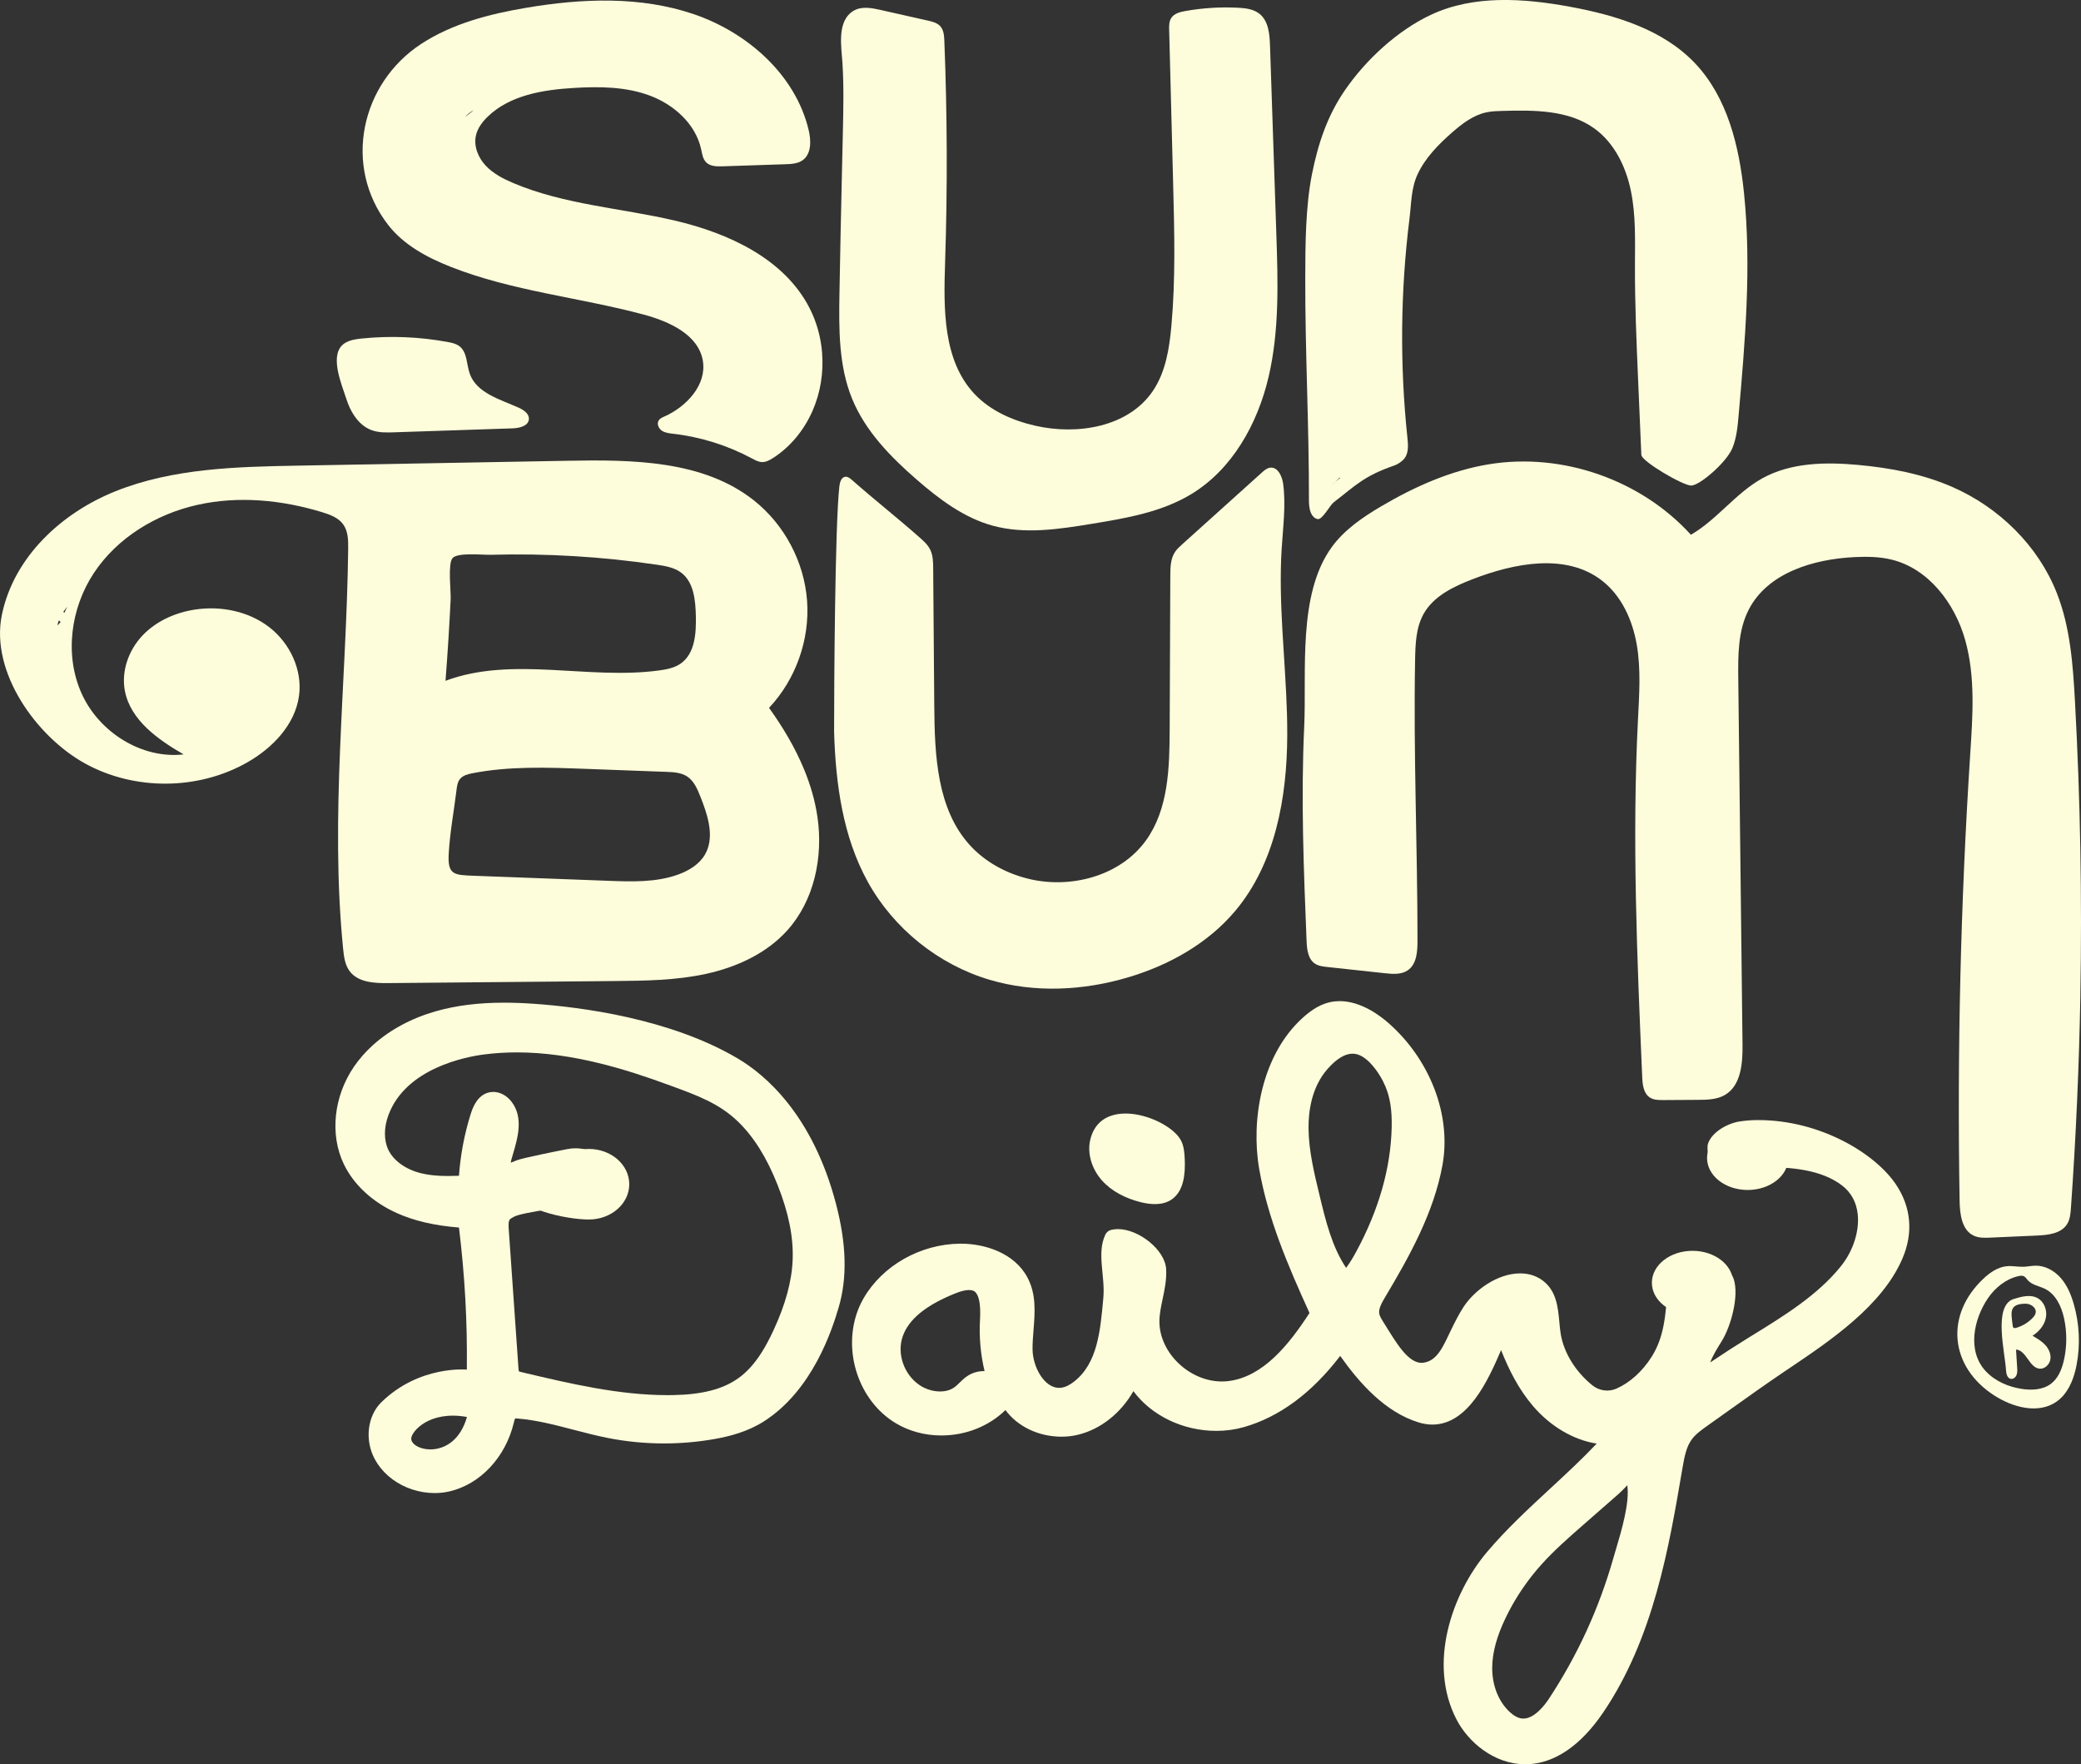
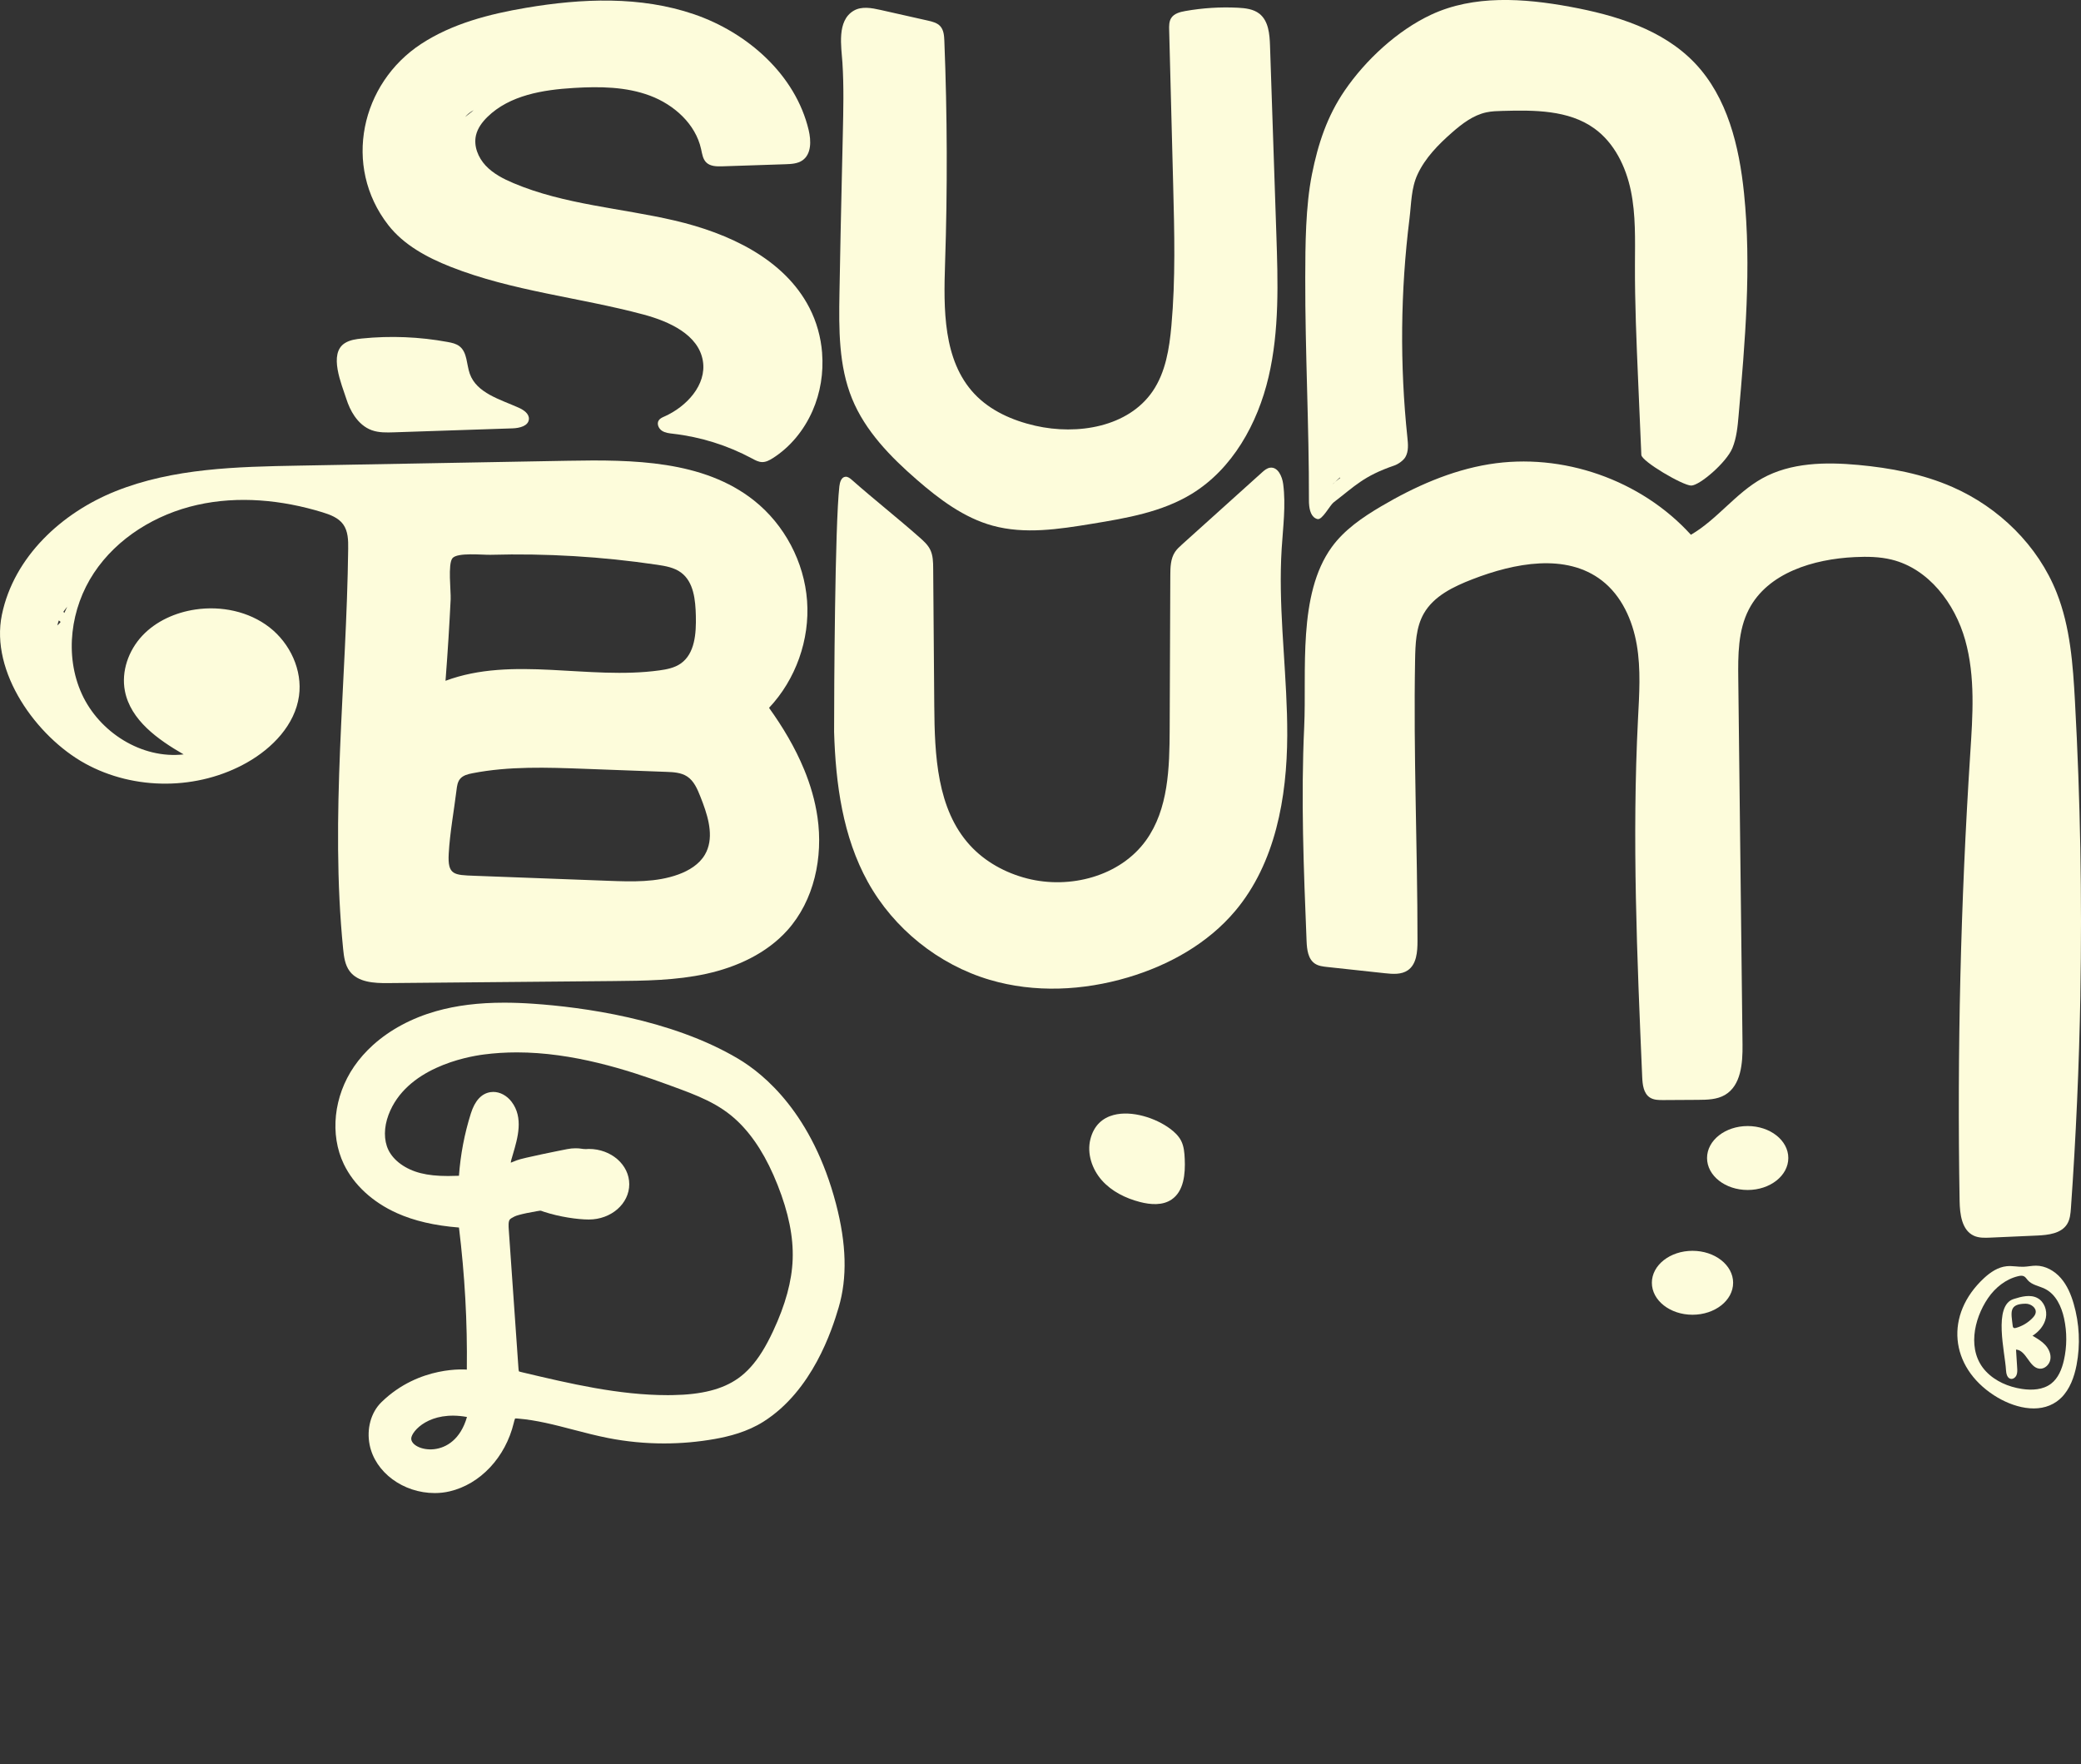
<svg xmlns="http://www.w3.org/2000/svg" viewBox="0 0 1417.21 1201.42" data-name="Layer 2" id="Layer_2">
  <rect x="0" y="0" width="1417.21" height="1201.42" fill="#333333" stroke="none" />
  <defs>
    <style>
      .cls-1 {
        fill: #fdfcdb;
      }
    </style>
  </defs>
  <g id="Final">
-     <path d="M1197.49,762.73c-4.61,0-8.98.33-13.01.99-8.42,1.38-18.67,7.35-21.25,14.96-1.4,4.15,1.01,13.16,4.07,16.41,4.16,4.42,10.53,4.93,14.95,4.93.69,0,1.38-.01,2.05-.03l1.39-.04c5.74-.19,10.21-5.15,16.23-5.15,16.98,0,38.3,1.42,52.62,12.52,6.07,4.7,9.62,11.15,10.57,19.17,1.37,11.58-2.98,25.27-11.36,35.71-15.84,19.76-38.79,33.87-61,47.53l-1.69,1.04c-8.15,5.02-16.71,10.53-26.37,17,1.85-4.88,4.87-9.72,7.84-14.49,6.19-9.93,11.85-30.31,8.27-41.97-2.51-8.18-16.82-16.3-26.65-16.3-5.67,0-10.66,2.14-14.03,6.03-2.97,3.43-4.35,10.55-4.49,13.81-.95,22.27-2.9,36.55-10.82,49.08-6.37,10.08-14.91,17.69-24.06,21.71-5.4,2.38-11.75,1.41-16.34-2.3-11.37-9.19-19.48-22.15-21.55-35.12-.4-2.52-.65-5.15-.9-7.93-.96-10.34-2.06-22.06-12.28-28.94-4.16-2.8-9.01-4.21-14.42-4.21-15.54,0-31.16,11.5-38.56,22.86-3.32,5.11-6.01,10.59-8.61,15.9-4.88,9.96-8.95,20.98-18.95,22.09-10,1.11-18.53-14.09-26.25-26.44-1.57-2.51-3.35-5.02-3.63-7.3-.39-3.2,1.7-7.01,4.06-10.96,16.55-27.75,33.21-57.57,39.07-90.09,6.08-33.75-8.42-71.7-36.95-96.66-6.31-5.53-19.01-14.8-33.1-14.8-.95,0-1.89.04-2.84.13-9.71.89-16.92,6.37-22.12,11.04-28.47,25.56-35.52,70.1-29.87,102.91,5.77,33.53,19.42,65.67,34.29,98.28-14.1,21.74-31.68,43.54-55.3,46.39-1.42.17-2.88.26-4.32.26-22.17,0-42.47-19.4-42.6-40.69-.03-4.89,1.05-10.01,2.19-15.43,1.37-6.49,2.78-13.2,2.42-20.23-.68-13.34-18.73-27.42-32.85-27.42-1.52,0-3.04.17-4.54.52-1.76.41-3.28,1.6-4.04,3.24-6.03,12.93,0,27.91-1.37,43.16-2.07,22.86-4.02,44.45-19.9,56.92-2.89,2.27-5.63,3.65-8.14,4.09-.71.13-1.42.19-2.12.19-10,0-17.91-14.12-18.04-26.27-.04-4.25.3-8.59.67-13.18.95-11.96,1.94-24.33-4.16-35.74-9.07-16.96-29.36-23-45.32-23h-.74c-26.82.31-52.49,14.82-65.39,36.97-1.61,2.77-2.97,5.62-4.04,8.44-10.58,28,.72,61.73,25.74,76.8,9.12,5.49,19.88,8.4,31.11,8.4,16.73,0,32.49-6.35,43.68-17.31,8.12,11.11,22.47,18.14,38.2,18.14,3.78,0,7.5-.43,11.05-1.28,15.53-3.71,29.32-14.72,37.88-29.73,12.22,16.53,33.6,27.06,56.52,27.05,6.44,0,12.73-.86,18.68-2.55,24.22-6.89,46.26-23.19,65.63-48.49,13.1,18.47,30.55,38.32,53.59,45.33,3.09.94,6.18,1.42,9.19,1.42,24.05,0,37.68-29.42,46.79-50.7,5.28,13.25,11.82,26.46,21.75,38.09,11.9,13.94,27.64,23.11,43.36,25.58-10.11,10.68-21.05,20.79-31.7,30.65-14.68,13.58-29.86,27.63-43.06,43.25-23.83,28.22-40.47,75.94-20.65,114.06,7.86,15.13,25.4,30.4,46.84,30.4.37,0,.74,0,1.11-.02,18.63-.48,36.55-12.65,51.84-35.18,34.34-50.63,44.82-112.3,54.07-166.71,1.36-7.99,2.7-14.5,6.45-19.51,2.7-3.6,6.83-6.52,10.83-9.35,4.66-3.31,9.33-6.63,13.99-9.96,12.5-8.92,25.43-18.15,38.23-26.77l2.75-1.85c28.42-19.12,63.78-42.9,77.55-75.13,7.41-17.33,5.95-34.63-4.22-50.03-14.13-21.41-51.84-44.17-93.88-44.17ZM1028.27,1165.9c-7.72-7.08-12.11-18.12-12.04-30.28.06-10.2,3.08-21.36,9.24-34.11,4.84-10.02,10.81-19.56,17.75-28.38,2.04-2.59,4.17-5.14,6.35-7.56,8.65-9.67,18.77-18.53,28.55-27.09l24.05-21.05c1.76-1.54,3.41-3.26,4.86-4.78.36-.38.77-.8,1.19-1.24,1.72,11.88-3.95,30.94-7.78,43.8-.63,2.12-1.22,4.11-1.74,5.92-9.84,34.43-24.18,65.7-43.82,95.62-2.67,4.08-9.73,13.55-17.48,13.55-.58,0-1.16-.05-1.73-.16-2.31-.43-4.81-1.85-7.4-4.23ZM941.78,736.16c.64,1.24,1.19,2.41,1.65,3.48,3.27,7.76,4.61,16.44,4.34,28.14-.65,27.57-8.7,55.88-23.92,84.13-2,3.7-4.28,7.76-7.13,11.45-9.59-14.36-13.8-31.71-17.88-48.57l-.15-.63c-3.65-15.03-7.41-30.58-7.55-45.78-.1-11.77,2.12-28.4,13.26-40.81,5.99-6.66,11.6-10.04,16.68-10.04,1.52,0,3,.29,4.52.89,6.5,2.58,12.63,10.84,16.19,17.71ZM626.24,943.21c-10.61-7.14-15.55-21.38-11.49-33.13,4.06-11.74,15.9-21.38,36.2-29.47,3.58-1.43,6.61-2.15,9.01-2.15,2.6,0,3.72.84,4.42,1.58,1.76,1.87,3.72,6.61,3.03,18.61-.68,11.82.36,23.56,3.1,35.02-.12,0-.24,0-.37,0-3.85,0-7.54,1.01-10.67,2.92-2.47,1.5-4.39,3.39-6.08,5.06-1.03,1.02-2.01,1.98-2.98,2.73-3.37,2.61-7.41,3.16-10.2,3.16-4.8,0-9.88-1.57-13.96-4.31Z" class="cls-1" />
    <path d="M502.73,720.97c-46.07-27.35-107-35.19-139.22-37.43-7.25-.51-13.85-.75-20.19-.75-17.4,0-32.54,1.89-46.29,5.78-16.63,4.7-31.5,12.68-43.01,23.07-4.93,4.45-9.25,9.35-12.84,14.56-13.96,20.27-16.72,46.4-7.02,66.56,6.77,14.07,19.59,25.9,36.12,33.32,11.8,5.3,25.68,8.52,42.29,9.83,3.96,32.53,5.76,64.01,5.35,96.76,0,0-32.26-3.15-58.19,22.2-7.19,7.03-10.15,18.26-8,29.01,3.74,18.73,22.81,32.85,44.35,32.85,3.47,0,6.88-.39,10.14-1.16,20.89-4.9,38.02-23.18,43.67-46.62.22-.91.57-2.38.91-3.01.11-.01.26-.02.46-.02.45,0,.91.03,1.35.07,12.75,1.04,25.02,4.24,38.02,7.64,7.69,2.01,15.65,4.08,23.66,5.65,12.42,2.43,25.18,3.66,37.91,3.66,11.6,0,23.24-1.02,34.59-3.04,9.7-1.72,22.1-4.81,33.16-11.81,33.34-21.1,46.64-62.31,51.2-77.78,5.94-20.14,5.34-43.24-1.84-70.6-16.01-61.03-48.61-88.06-66.61-98.75ZM502.64,938.64c-10.56,7.46-24.75,11.07-44.67,11.38-1.08.02-2.17.03-3.25.03-33.35,0-66.6-7.87-98.76-15.48-.62-.15-2.27-.54-2.56-.7-.19-.39-.29-1.76-.33-2.34l-6.59-94.27c-.14-2.06-.38-5.5.71-6.82.56-.67,1.93-1.39,3.15-2.02,5.42-2.8,39.81-7.88,46.73-6.46,17.79,3.64,14-30.84,9.86-34.68-3.76-3.49-8.91-5.34-14.91-5.34-1.88,0-3.8.19-5.71.56-4.4.86-30.5,6.05-34.32,7.61-1.37.56-2.75,1.12-4.13,1.64.04-.55.15-1.22.36-1.99.34-1.22.71-2.45,1.08-3.71,3.28-11.11,7.36-24.94-.9-35.78-3.2-4.2-7.85-6.71-12.43-6.71-.63,0-1.27.05-1.9.14-6.14.92-10.65,5.8-13.4,14.5-4.35,13.79-7.08,28.05-8.11,42.46-2.55.1-5.01.16-7.46.16-7.45,0-13.37-.62-18.64-1.95-10.23-2.58-18.45-8.5-21.98-15.84-3.16-6.59-3.12-15.3.12-23.9,11.98-31.81,52.7-39.47,64.89-41.06,7.28-.95,14.86-1.43,22.52-1.43,38.01,0,74.95,11.76,102.9,22l2.22.82c17.54,6.41,32.68,11.94,45.48,24.33,10.76,10.4,19.58,24.52,26.96,43.16,7.44,18.79,10.8,35.34,10.25,50.59-.53,14.87-4.89,30.86-13.32,48.9-4.98,10.67-9.83,18.45-15.25,24.47-2.71,3.01-5.61,5.62-8.63,7.75ZM280.07,979.42c.31-4.77,12.47-19.13,37.95-14.5-8.73,30.45-38.51,23.22-37.95,14.5Z" class="cls-1" />
    <path d="M758.35,759.28c-7.41,1.97-13.4,7.02-15.78,16.53-2.44,9.78,1.15,20.45,7.85,27.99,6.7,7.53,16.15,12.2,25.91,14.72,7.19,1.86,15.38,2.49,21.53-1.67,8.4-5.68,9.43-17.5,8.97-27.63-.19-4.24-.53-8.6-2.45-12.38-1.68-3.3-4.45-5.93-7.42-8.15-9.89-7.4-26.22-12.71-38.61-9.41Z" class="cls-1" />
    <path d="M428.54,806.42c0,13.27-12.32,24.03-27.53,24.03s-49.67-7.18-49.67-20.45,34.46-27.61,49.67-27.61,27.53,10.76,27.53,24.03Z" class="cls-1" />
    <ellipse ry="21.77" rx="27.67" cy="873.53" cx="1152.63" class="cls-1" />
    <ellipse ry="21.77" rx="27.67" cy="788.57" cx="1190.21" class="cls-1" />
    <path d="M1403.77,951.79c-.95.94-1.98,1.8-3.08,2.59-12.38,8.79-29.9,4.08-42.65-4.17-30.34-19.63-33.69-54.94-6.93-79.8,4.36-4.05,9.59-7.58,15.51-8.16,3.85-.38,7.73.52,11.6.37,2.77-.1,5.5-.73,8.27-.74,6.54-.01,12.73,3.55,17.02,8.49,4.29,4.94,6.88,11.13,8.71,17.41,3.92,13.47,4.61,27.87,1.99,41.66-1.56,8.19-4.59,16.59-10.43,22.35ZM1379.3,869.79c-.26-.25-.54-.47-.86-.64-1.19-.63-2.64-.44-3.95-.13-8.47,1.98-15.72,7.81-20.62,14.99-9.78,14.33-14.42,36.07-1.39,49.87,6.36,6.73,15.36,10.56,24.52,11.94,6.82,1.03,14.34.62,19.83-3.57,4.91-3.76,7.36-9.91,8.73-15.94,2.12-9.34,2.16-19.15.13-28.52-1.75-8.08-5.6-16.44-13-20.12-3.97-1.98-8.86-2.58-11.77-5.94-.55-.63-1.02-1.36-1.62-1.93Z" class="cls-1" />
    <path d="M1384.6,909.85c2.96,1.72,5.93,3.51,8.25,6.02,2.42,2.63,4.06,6.23,3.51,9.76-.55,3.53-3.79,6.71-7.35,6.4-7.12-.61-8.92-12.54-16.05-13.02.26,4.12.52,8.24.78,12.36.11,1.69.2,3.45-.45,5.02s-2.28,2.87-3.95,2.55c-2.43-.47-3.09-3.58-3.22-6.05-.62-11.8-8.9-43.87,5.22-48.31,5.32-1.67,11.35-3.29,16.25-.64,4.59,2.49,6.71,8.34,5.69,13.46s-4.68,9.42-9.1,12.2c.14.08.28.16.42.24ZM1371.07,903.97c.07.08.14.16.23.22.46.32,1.09.21,1.63.06,4.27-1.18,8.21-3.54,11.28-6.74.96-1,1.87-2.15,2.12-3.51.65-3.47-3.33-6.26-6.86-6.22-11.59.13-9.83,5.95-8.79,14.92.05.44.13.93.39,1.27Z" class="cls-1" />
    <g>
      <path d="M1416.77,677.59c1.2-66.63-.02-133.31-3.66-199.85-1.37-25.14-3.19-50.74-12.47-74.15-12.73-32.14-39.34-58.08-71-71.96-20.21-8.86-42.21-13.01-64.19-15.03-22.24-2.04-45.81-1.68-65.34,9.16-18.08,10.05-30.68,28.01-48.56,38.4-34-37.45-87.48-56.14-137.41-48.03-26.13,4.25-50.76,15.25-73.57,28.69-12.6,7.43-25.02,15.9-33.61,27.74-23.42,32.25-17.02,84.67-18.77,122.42-2.28,48.98-.35,96.86,1.62,145.87.23,5.68.97,12.23,5.71,15.37,2.41,1.59,5.41,1.95,8.28,2.26,13.13,1.42,26.26,2.84,39.39,4.26,5.32.58,11.16,1.03,15.57-2.01,6-4.14,6.59-12.62,6.59-19.91,0-64.18-2.81-127.16-1.64-191.33.2-10.83.55-22.17,5.88-31.59,6.81-12.02,20.27-18.45,33.16-23.44,28.7-11.13,63.84-17.96,88.19.88,13.41,10.37,20.85,26.96,23.73,43.67,2.88,16.71,1.7,33.81.84,50.75-4.12,81.15-.63,162.47,2.87,243.65.22,5.18.89,11.17,5.24,13.98,2.64,1.71,5.99,1.74,9.13,1.72,7.87-.05,15.73-.1,23.6-.14,6.29-.04,12.91-.16,18.35-3.33,11-6.41,12.15-21.56,12-34.29-.96-83.02-1.93-166.03-2.89-249.05-.19-16.12-.21-32.99,7.2-47.31,12.91-24.97,44.05-34.29,72.13-35.62,8.41-.4,16.94-.29,25.12,1.72,25.19,6.19,43.07,29.79,50.08,54.76,7.01,24.97,5.12,51.45,3.45,77.33-6.56,101.39-8.98,203.04-7.25,304.63.15,9.03,1.5,19.93,9.71,23.69,3.47,1.59,7.46,1.45,11.27,1.28,10.6-.47,21.2-.94,31.8-1.41,7.6-.34,16.42-1.35,20.44-7.81,2-3.22,2.33-7.18,2.6-10.96,3.42-48.27,5.56-96.62,6.43-145Z" class="cls-1" />
      <path d="M573.59,108.32c-.07,2.94-.13,5.87-.2,8.81-.62,27.57-1.24,55.14-1.7,82.71-.41,24.21-.57,49.18,8.57,71.6,8.99,22.06,26.22,39.69,44.21,55.31,15.3,13.28,32,25.85,51.54,31.21,21.91,6.01,45.18,2.41,67.6-1.27,23.5-3.85,47.66-7.96,67.97-20.38,27.82-17.01,44.9-47.85,52.34-79.59,7.44-31.74,6.39-64.78,5.3-97.37-1.44-42.78-2.87-85.56-4.31-128.33-.26-7.85-1.03-16.75-7.18-21.64-4.07-3.23-9.56-3.86-14.74-4.12-11.94-.6-23.95.16-35.73,2.24-3.65.65-7.68,1.68-9.66,4.81-1.47,2.32-1.45,5.26-1.38,8.01.91,35.28,1.83,70.56,2.74,105.83.83,31.89,1.65,63.86-1.21,95.63-1.4,15.59-3.93,31.71-12.75,44.63-16.66,24.38-51.17,30.07-79.95,23.5-15.47-3.53-30.69-10.21-41.54-21.8-21.37-22.82-20.92-57.77-19.89-89.02,1.67-50.4,1.5-100.87-.5-151.26-.14-3.52-.41-7.35-2.77-9.97-2.1-2.33-5.37-3.14-8.44-3.83-10.75-2.42-21.49-4.84-32.24-7.26-6.09-1.37-12.87-2.65-18.26.51-11.73,6.88-8.4,24.53-7.7,35.48,1.02,16.04.63,32.13.27,48.18-.13,5.79-.26,11.57-.39,17.36Z" class="cls-1" />
      <path d="M876.44,485.7c-1.07-37.38-5.91-74.73-3.59-112.05.91-14.68,2.93-29.44,1.03-44.03-.68-5.25-3.62-11.78-8.87-11.14-2.19.27-3.98,1.81-5.62,3.29-18.12,16.32-36.24,32.64-54.36,48.96-1.72,1.55-3.45,3.12-4.75,5.03-3.12,4.63-3.25,10.57-3.27,16.15-.14,34.9-.29,69.8-.43,104.69-.11,26.24-.81,54.38-16.13,75.68-17.58,24.45-51.8,33.41-80.97,25.93-14.72-3.77-28.63-11.35-38.89-22.57-22.57-24.68-24.07-61.44-24.33-94.88-.25-31.22-.49-62.44-.74-93.66-.03-4.36-.11-8.89-2.03-12.8-1.67-3.39-4.57-5.98-7.4-8.47-14.72-13-31.2-26.01-45.91-39.01-1.28-1.13-2.78-2.34-4.48-2.16-2.78.29-3.77,3.78-4.08,6.56-3.03,26.95-3.58,138.41-3.58,167.19,1.04,35.26,5.92,71.39,23.03,102.25,17.64,31.81,48.11,56.26,82.99,66.58,30.49,9.02,63.58,7.39,94.07-1.65,27.88-8.27,54.39-23.03,73.1-45.29,27.29-32.47,35.26-77.11,35.42-119.53.02-5.03-.06-10.06-.2-15.09Z" class="cls-1" />
      <path d="M559.89,240.4c-.84-10.72-3.74-21.27-8.67-30.82-17.24-33.45-55.12-50.86-91.77-59.4-36.65-8.54-75.1-10.82-109.76-25.47-6.93-2.93-13.81-6.45-18.95-11.95-5.14-5.5-8.29-13.32-6.58-20.65,1.13-4.84,4.24-9,7.79-12.48,15.15-14.82,37.8-18.49,58.95-19.75,17.45-1.04,35.42-.87,51.78,5.27,16.37,6.14,31.01,19.27,34.78,36.34.71,3.22,1.15,6.76,3.48,9.09,2.76,2.75,7.14,2.8,11.04,2.68,14.3-.47,28.6-.94,42.9-1.42,4.04-.13,8.34-.35,11.65-2.67,6.11-4.29,5.92-13.36,4.19-20.62-8.93-37.54-41.53-66.32-78.04-78.83-36.51-12.5-76.43-10.84-114.48-4.39-24.98,4.24-50.15,10.7-71.36,24.57-41.03,26.83-53.67,83.08-22.49,123.27,10.59,13.64,26.44,22.15,42.5,28.5,42,16.59,87.74,20.83,131.36,32.51,17.51,4.69,37.5,13.69,40.46,31.57,2.7,16.31-11.09,31.16-26.2,37.87-1.45.64-3,1.31-3.86,2.64-1.47,2.27-.13,5.5,2.11,7.01,2.24,1.52,5.07,1.8,7.76,2.11,18.72,2.16,37.03,7.9,53.63,16.81,2.17,1.17,4.43,2.42,6.89,2.47,2.61.06,5.04-1.24,7.25-2.64,12.01-7.6,21.32-19.14,27.06-32.14,5.45-12.34,7.62-26.04,6.56-39.47ZM316.74,79.7c1.32-1.53,2.84-2.89,4.63-3.98.41-.25.82-.47,1.24-.69-1.91,1.54-3.89,3.11-5.88,4.67Z" class="cls-1" />
-       <path d="M493.97,97.58c.16.13.32.24.48.36l-.48.02v-.38Z" class="cls-1" />
      <path d="M241.51,283.45c2.94,4.24,6.76,7.71,11.59,9.48,4.86,1.78,10.18,1.63,15.35,1.46,26.87-.9,53.74-1.79,80.62-2.69,4.68-.16,10.76-1.57,11.12-6.24.29-3.71-3.52-6.3-6.92-7.82-12.74-5.7-28.66-9.95-33.33-23.1-2.28-6.42-1.64-14.59-7.03-18.76-2.26-1.75-5.17-2.37-7.98-2.89-19.24-3.55-38.98-4.36-58.45-2.38-3.99.4-8.11.97-11.52,3.08-11.53,7.1-2.19,28.29.9,38.04,1.31,4.12,3.16,8.25,5.64,11.82Z" class="cls-1" />
      <path d="M547.56,523.85c-6.1-14.81-14.46-28.8-23.82-41.83,18.2-19.31,27.83-46.41,25.9-72.88-1.93-26.46-15.38-51.88-36.18-68.36-34.55-27.36-82.53-27.82-126.59-27.02-61.09,1.1-122.18,2.2-183.27,3.31-42.27.76-85.63,1.73-124.89,17.43-36.46,14.57-69.2,44.51-77.41,84.07-8.15,39.25,23.69,83.14,56.53,101.29,33.69,18.62,77.07,18.36,110.53-.67,17.23-9.79,32.53-25.63,35.27-45.26,2.45-17.6-6.1-35.85-20.14-46.75-14.04-10.89-32.86-14.73-50.44-12.12-13.53,2.01-26.75,7.86-36.12,17.82-9.37,9.96-14.48,24.27-11.86,37.7,3.88,19.87,22.45,33.02,39.99,43.14-28.59,3.26-57.49-15.08-69.39-41.28-11.9-26.2-7.61-58.29,8.29-82.27,15.89-23.99,42.27-40.03,70.34-46.34,28.08-6.31,57.7-3.42,85.21,5,5.31,1.63,10.9,3.7,14.17,8.19,3.41,4.69,3.52,10.93,3.44,16.73-1.1,90.87-12.47,181.96-3.44,272.39.53,5.34,1.25,10.95,4.46,15.24,5.68,7.57,16.61,8.17,26.07,8.08,51.2-.46,102.41-.93,153.61-1.39,21.19-.19,42.55-.4,63.25-4.95,20.69-4.55,40.93-13.82,55.1-29.57,18.35-20.4,24.49-49.84,20.57-77-1.63-11.28-4.83-22.2-9.17-32.71ZM39.05,425.9c.26-1.15.59-2.29,1.01-3.4.42.33.83.66,1.24.98-.64.88-1.4,1.69-2.25,2.42ZM43.79,417.41c-.2-.28-.4-.55-.62-.83.82-1.19,1.69-2.35,2.6-3.49-.52,1.39-1.31,2.78-1.98,4.32ZM303.58,461.28c1.36-17.72,2.47-35.45,3.33-53.2.26-5.38-2.03-24.06,1.23-27.97,3.4-4.07,20.53-2.16,25.88-2.31,37.93-1.05,75.95,1.22,113.48,6.78,5.73.85,11.71,1.88,16.35,5.34,8.62,6.43,9.78,18.69,10.04,29.45.28,11.88-.6,25.75-10.36,32.52-4.2,2.91-9.4,3.94-14.47,4.63-48.44,6.67-99.84-10.01-145.66,7.08.06-.77.12-1.54.18-2.31ZM481.96,577.86c-.49,1.41-1.12,2.78-1.9,4.12-3.87,6.63-10.86,10.87-18.08,13.5-15,5.46-31.43,4.93-47.38,4.33-30.5-1.14-61.01-2.28-91.51-3.43-13.95-.52-18.32-.49-17.5-15.07.81-14.44,3.56-29.04,5.32-43.4.32-2.63.71-5.42,2.38-7.47,1.98-2.43,5.28-3.26,8.36-3.87,25.11-4.91,50.94-3.98,76.51-3.03,18.54.69,37.07,1.38,55.61,2.07,4.89.18,10.06.45,14.16,3.12,4.68,3.05,7,8.57,9.06,13.76,4.48,11.29,8.86,24.31,4.97,35.36Z" class="cls-1" />
-       <path d="M421.51,365.45l-.49.45c.08-.08.24-.25.42-.46.02,0,.04,0,.06.01Z" class="cls-1" />
-       <path d="M381.13,657.4c.05,0,.1,0,.15,0l-.52.85.37-.85Z" class="cls-1" />
      <path d="M891.47,342.74c.23,4.62,1.51,9.72,5.81,10.74,3.21.76,8.38-9.41,11-11.42,14.44-11.04,20.36-17.91,41.28-25.06,2.56-.87,6.12-3.34,7.5-5.67,2.33-3.94,1.88-8.86,1.4-13.42-5.2-49.48-4.73-99.55,1.42-148.92,1.29-10.35,1.11-20.85,5.53-30.3,5.21-11.16,14.06-20.19,23.32-28.32,6.93-6.08,14.54-11.95,23.55-13.87,3.6-.77,7.31-.87,10.99-.97,21.6-.6,44.94-.69,62.48,11.92,13.63,9.79,21.5,25.98,24.9,42.41,3.4,16.43,2.85,33.38,2.79,50.17-.1,26.3,1.03,52.59,2.16,78.87.73,16.96,1.46,33.93,2.19,50.89.19,4.37,28.26,20.87,33.96,20.87s23.97-15.67,28.02-25.46c2.91-7.04,3.61-14.76,4.27-22.35,4.41-50.3,8.82-100.97,3.69-151.21-3.27-32.01-11.28-65.33-33.46-88.64-21.83-22.95-54.01-32.69-85.16-38.42-31.55-5.8-65.45-8.14-94.51,5.45-22.94,10.73-44.61,30.82-58.9,51.74-11.86,17.37-18.06,36.09-22.22,56.89-4.37,21.87-4.53,48.15-4.57,70.36-.1,51.41,2.61,100.53,2.51,151.94,0,.57.01,1.17.04,1.77ZM907.54,329.8c.13-.25.76-.83,1.77-1.67l3.14-2.95c.1.08.2.17.3.25-1.38,1.05-2.55,1.97-3.44,2.7l-1.77,1.67Z" class="cls-1" />
    </g>
  </g>
</svg>